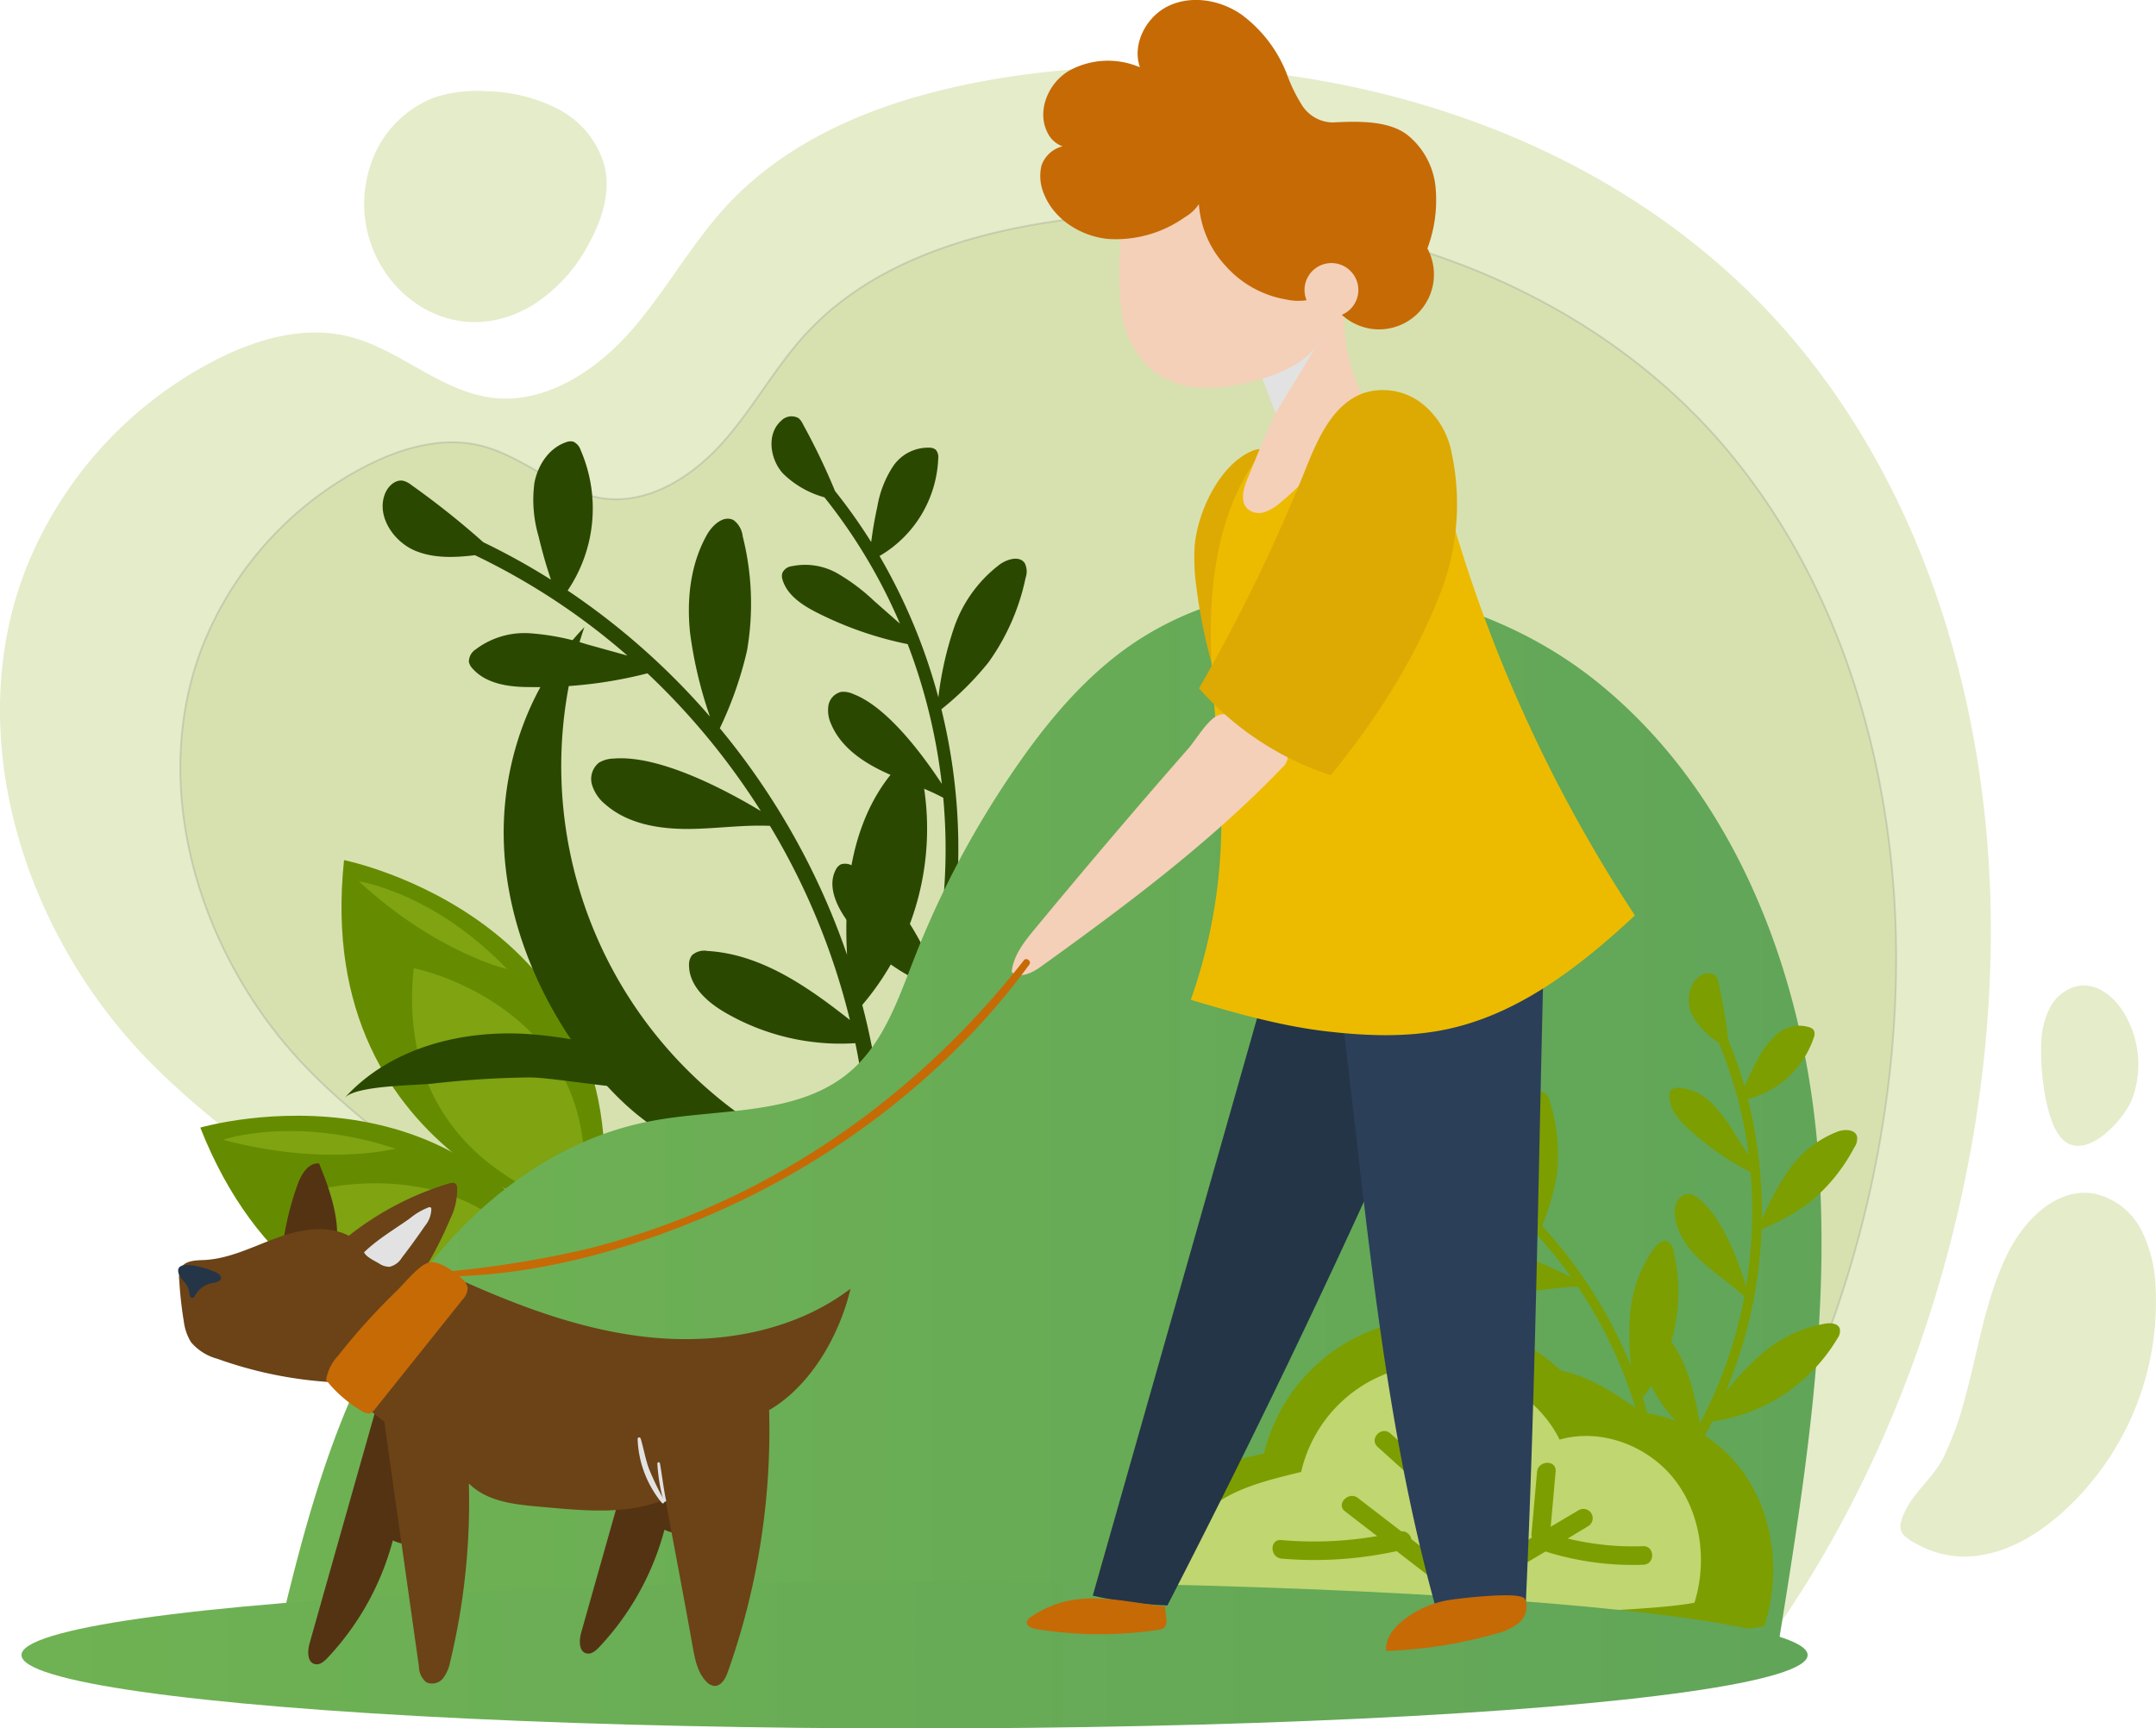
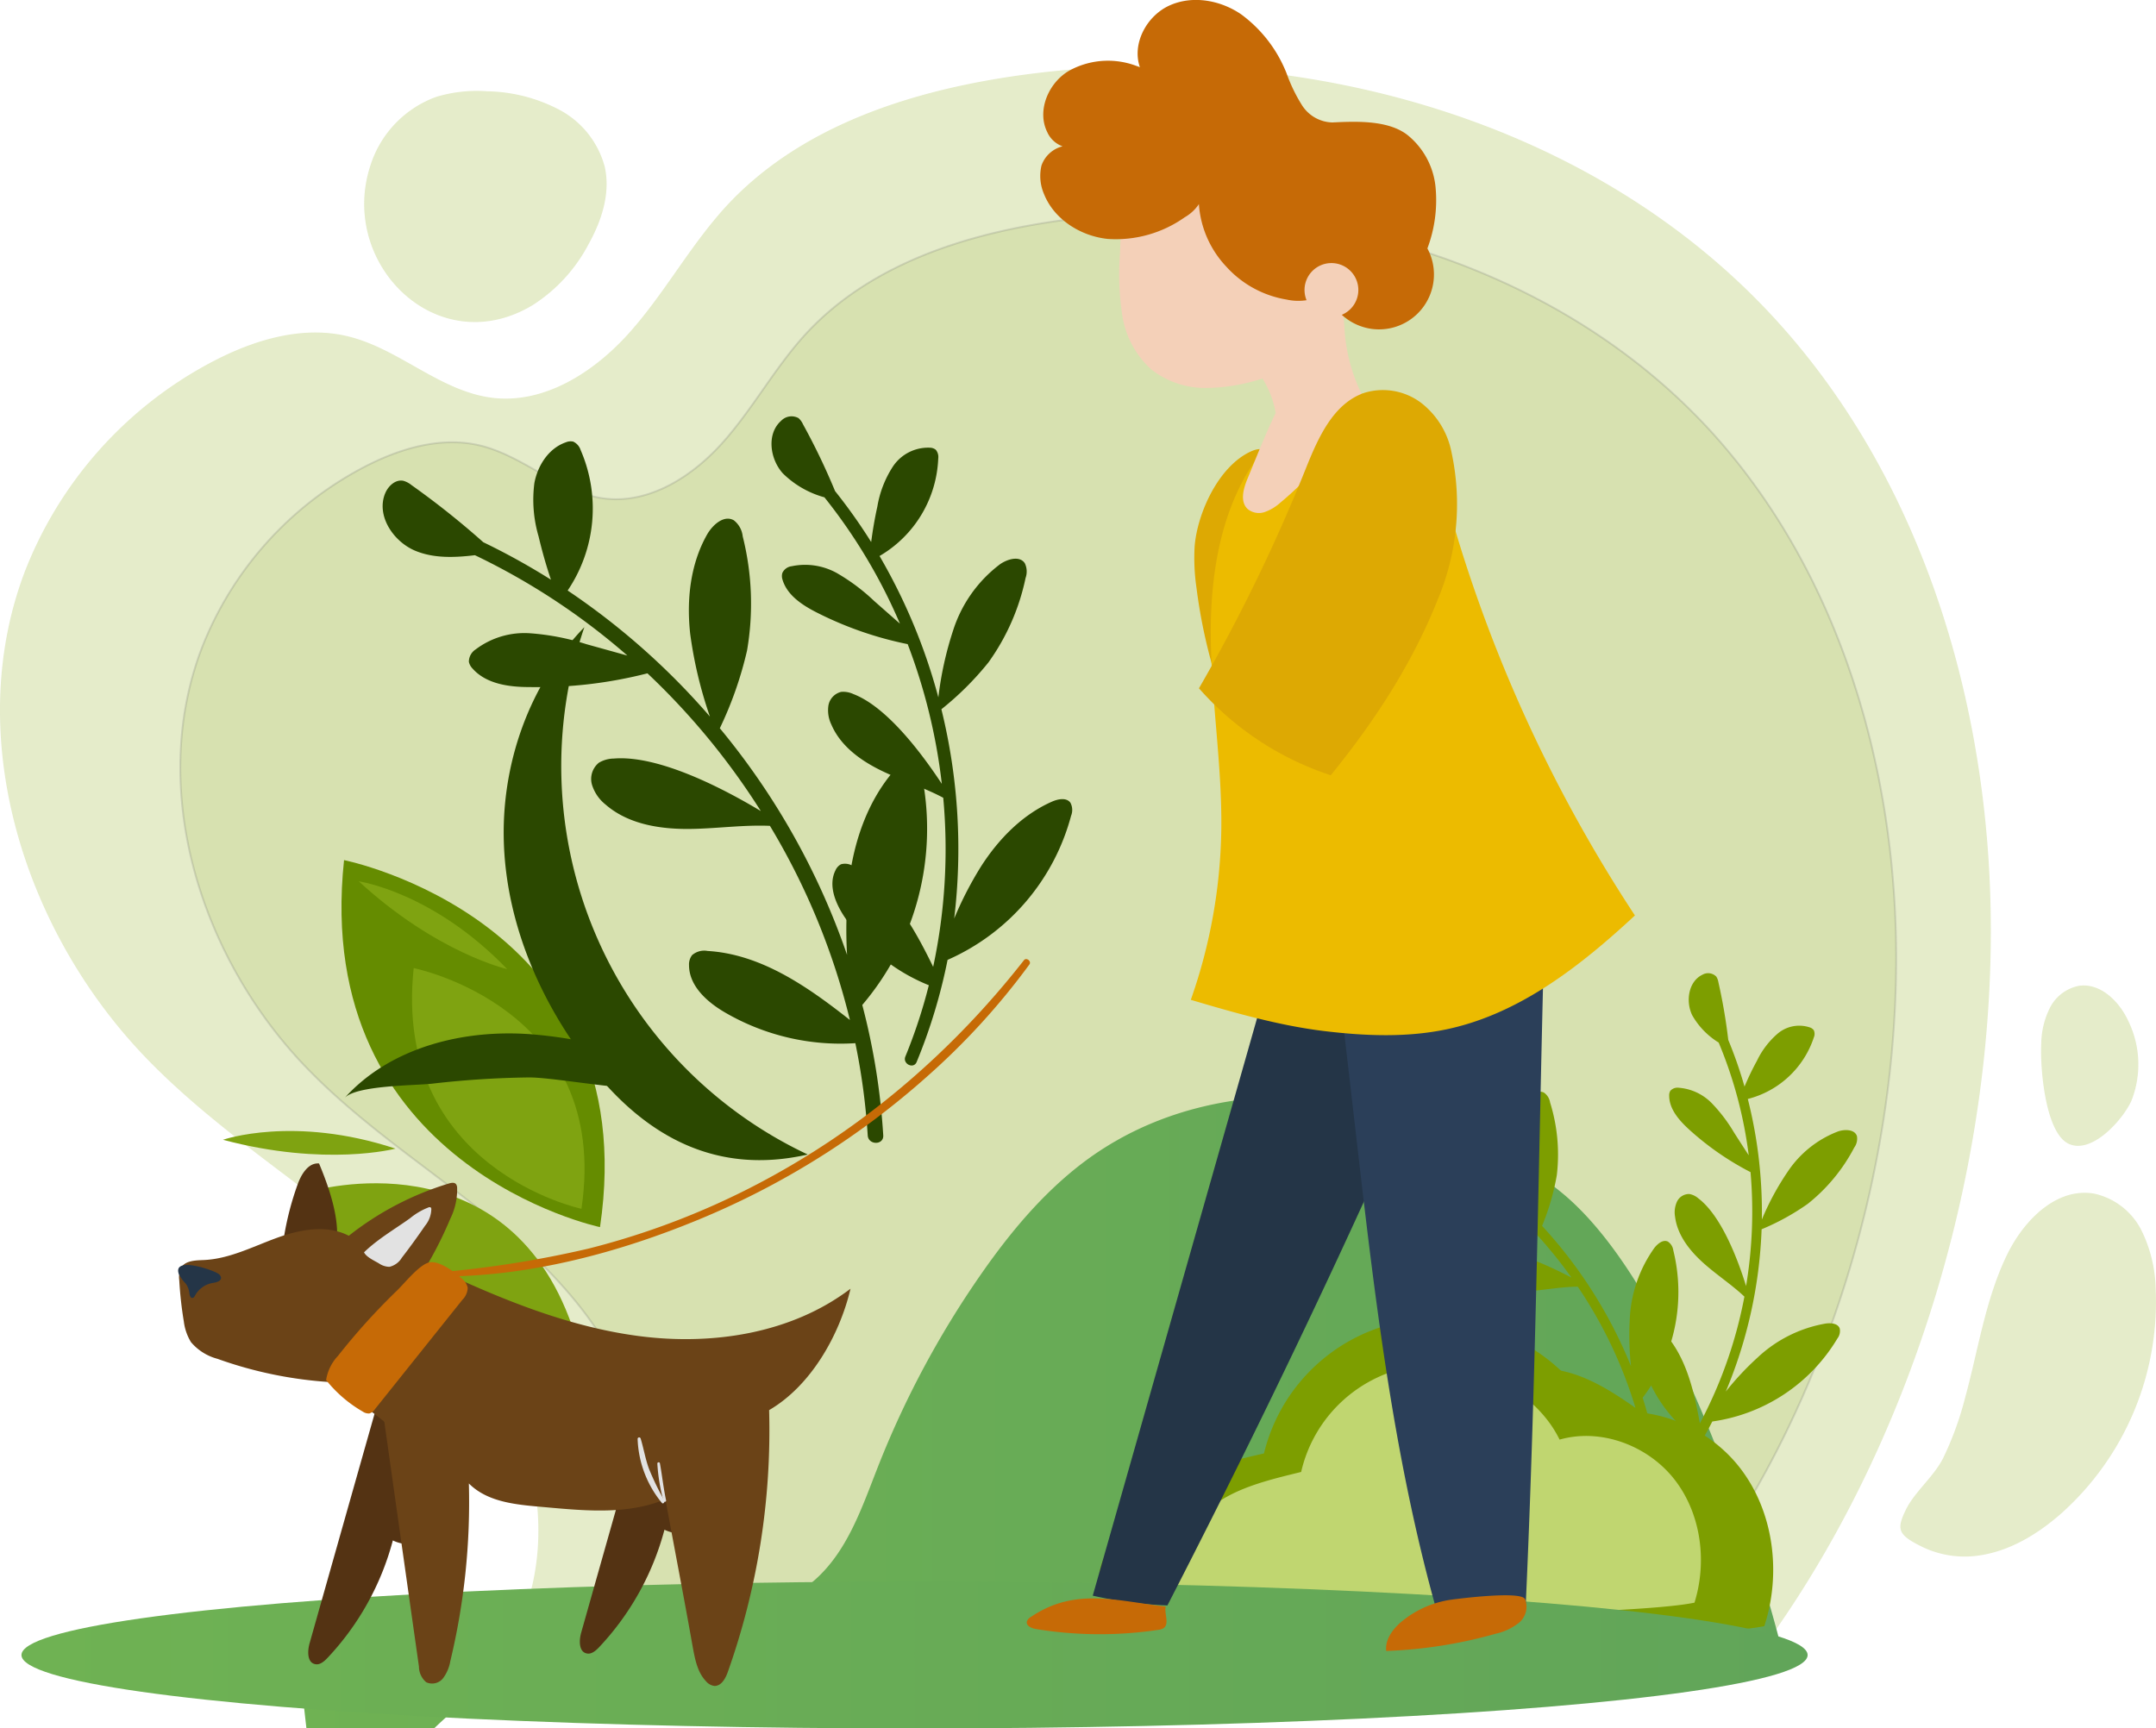
<svg xmlns="http://www.w3.org/2000/svg" xmlns:xlink="http://www.w3.org/1999/xlink" width="348.55" height="279.46" viewBox="0 0 348.55 279.46">
  <defs>
    <style>      .cls-1 {        isolation: isolate;      }      .cls-2 {        opacity: 0.7;      }      .cls-3, .cls-4 {        fill: #7fa000;      }      .cls-3 {        opacity: 0.3;      }      .cls-18, .cls-21, .cls-3 {        mix-blend-mode: multiply;      }      .cls-4 {        stroke: #242626;        stroke-miterlimit: 10;        stroke-width: 0.3px;        opacity: 0.2;      }      .cls-5 {        fill: #658c00;      }      .cls-6 {        fill: #7fa311;      }      .cls-7 {        fill: #2b4800;      }      .cls-8 {        fill: url(#linear-gradient);      }      .cls-9 {        fill: #7d9e00;      }      .cls-10 {        fill: #c0d670;      }      .cls-11 {        fill: url(#linear-gradient-2);      }      .cls-12 {        fill: #dda903;      }      .cls-13 {        fill: #243547;      }      .cls-14 {        fill: #c66a06;      }      .cls-15 {        fill: #2b3f59;      }      .cls-16 {        fill: #ecbb00;      }      .cls-17 {        fill: #f4d0b8;      }      .cls-18, .cls-22 {        fill: #e2e2e2;      }      .cls-19 {        fill: #543313;      }      .cls-20 {        fill: #6b4317;      }    </style>
    <linearGradient id="linear-gradient" x1="45.23" y1="179.99" x2="294.48" y2="179.99" gradientUnits="userSpaceOnUse">
      <stop offset="0" stop-color="#6fb253" />
      <stop offset="1" stop-color="#61a559" />
    </linearGradient>
    <linearGradient id="linear-gradient-2" x1="3.47" y1="267.6" x2="292.23" y2="267.6" xlink:href="#linear-gradient" />
  </defs>
  <g class="cls-1">
    <g id="OBJECTS">
      <g>
        <g class="cls-2">
          <path class="cls-3" d="M80.06,268.93c8.71-10.91,8.71-27,3.06-39.72s-16.05-22.8-27-31.5-22.66-16.49-32.38-26.52C3.84,150.64-6.17,119,4.07,92.27A64.93,64.93,0,0,1,34,58.66c6.82-3.64,14.74-6.1,22.25-4.28,8.27,2,14.91,8.91,23.36,9.94s16.53-4.22,22.2-10.6,9.76-14,15.54-20.32c12.17-13.23,30.52-18.95,48.34-21.34C209.54,6.2,257.16,19,287,51.6c22.25,24.3,33.1,57.55,34.65,90.47,2.06,43.89-12.1,92.36-38.81,127.26Z" />
          <path class="cls-4" d="M98.15,257c7.51-9.4,7.51-23.22,2.64-34.22S87,203.08,77.55,195.58,58,181.37,49.65,172.73c-17.18-17.71-25.81-45-17-68a56,56,0,0,1,25.81-29c5.87-3.13,12.7-5.25,19.17-3.69,7.13,1.73,12.85,7.68,20.13,8.57S112,77,116.9,71.49s8.41-12.1,13.39-17.51c10.5-11.4,26.31-16.33,41.66-18.39,37.78-5.05,78.82,6,104.56,34.07,19.18,21,28.53,49.6,29.86,78,1.78,37.83-10.42,79.6-33.44,109.67Z" />
          <path class="cls-3" d="M86.14,49.32a26,26,0,0,0,9-9.82c2.13-3.81,3.58-8.26,2.63-12.51a14.72,14.72,0,0,0-7.32-9.23,26.06,26.06,0,0,0-11.65-3,22.8,22.8,0,0,0-8.3.91A17.39,17.39,0,0,0,59.87,26.8C54.68,42.69,70.76,58.61,86.14,49.32Z" />
          <path class="cls-3" d="M317.69,226c2.12-7.73,3.26-15.8,6.72-23,2.69-5.61,8-11.08,14.17-10a11.28,11.28,0,0,1,7.61,5.92,22.44,22.44,0,0,1,2.31,9.62,45.88,45.88,0,0,1-15.17,36.08c-3.86,3.42-8.47,6.23-13.58,6.91a15.78,15.78,0,0,1-8.78-1.32c-4.14-2-4.44-2.86-2.86-6.1,1.39-2.86,4.44-5.27,6-8.29A51.46,51.46,0,0,0,317.69,226Z" />
          <path class="cls-3" d="M330,168.72a13.35,13.35,0,0,1,1.42-5.81,6.71,6.71,0,0,1,4.65-3.51c3.48-.52,6.54,2.5,8,5.68a16,16,0,0,1,.54,12.82c-1.29,3-6.45,8.9-10.25,7S329.79,172.27,330,168.72Z" />
        </g>
        <g>
          <g>
-             <path class="cls-5" d="M96.53,215.76s-45.87,12.91-64.15-33.44C32.38,182.32,80.08,168.35,96.53,215.76Z" />
            <path class="cls-6" d="M92.53,214.52S62.44,223,50.46,192.58C50.46,192.58,81.74,183.42,92.53,214.52Z" />
            <path class="cls-6" d="M36.05,184.29s11.44-4,27.89,1.43C63.94,185.72,52.67,188.71,36.05,184.29Z" />
          </g>
          <g>
            <path class="cls-5" d="M97,198.41s-46.64-9.8-41.38-59.34C55.61,139.07,104.36,148.77,97,198.41Z" />
            <path class="cls-6" d="M94,195.45S63.43,189,66.88,156.53C66.88,156.53,98.85,162.9,94,195.45Z" />
            <path class="cls-6" d="M58,142.5S70,144.22,82,156.7C82,156.7,70.64,154.12,58,142.5Z" />
          </g>
        </g>
        <g>
          <path class="cls-7" d="M173.16,131.89a2.5,2.5,0,0,0-.1-2.08c-.63-.9-2-.63-3-.19-4.81,2.12-8.63,6.06-11.46,10.47a57.75,57.75,0,0,0-4.34,8.42,94.42,94.42,0,0,0-2.07-33.83,48.71,48.71,0,0,0,7.61-7.58,36,36,0,0,0,6-13.65,3.08,3.08,0,0,0-.13-2.39c-.83-1.24-2.77-.68-4,.17a21.63,21.63,0,0,0-7.58,10.69,55.34,55.34,0,0,0-2.39,10.84,93.2,93.2,0,0,0-9.51-22.86,19.14,19.14,0,0,0,9.49-15.76,1.82,1.82,0,0,0-.4-1.42,1.53,1.53,0,0,0-.9-.33,6.84,6.84,0,0,0-6,3,17,17,0,0,0-2.54,6.5c-.42,1.9-.75,3.82-1,5.75A88.75,88.75,0,0,0,135,79.4a107.92,107.92,0,0,0-5.18-10.79,3,3,0,0,0-.72-1,2.33,2.33,0,0,0-2.82.43c-2.37,2.09-1.83,6.15.27,8.49a15.34,15.34,0,0,0,6.73,3.88,88.27,88.27,0,0,1,12.21,20.43l-4.16-3.66a31.77,31.77,0,0,0-6-4.5A10.56,10.56,0,0,0,128,91.55a1.91,1.91,0,0,0-1.52,1.09,1.8,1.8,0,0,0,0,1c.72,2.58,3.22,4.21,5.61,5.42a57.75,57.75,0,0,0,14.65,5.09,93,93,0,0,1,5.52,22.59c-3-4.55-8.72-12.37-14.28-14.51a3.88,3.88,0,0,0-2-.36,2.75,2.75,0,0,0-2.05,2.18,5.29,5.29,0,0,0,.47,3.1c1.59,3.73,5.22,6.17,8.91,7.84,3,1.39,6.25,2.43,9.18,4a91,91,0,0,1-1.63,27.34c-3.1-6.36-6.71-12.77-12.81-16.2a2.44,2.44,0,0,0-2.08-.39,2,2,0,0,0-.91,1c-1.2,2.41,0,5.32,1.5,7.56a29.84,29.84,0,0,0,13.6,11,85.28,85.28,0,0,1-3.79,11.52c-.5,1.2,1.33,2.09,1.82.89a88.73,88.73,0,0,0,5-16.51A35.44,35.44,0,0,0,173.16,131.89Z" />
          <path class="cls-7" d="M149.08,125.63a3.12,3.12,0,0,0-1.23-2.27c-1.19-.65-2.59.39-3.48,1.43-4.22,5-6.36,11.41-7.13,17.87a70.67,70.67,0,0,0-.3,11.73,117,117,0,0,0-20.57-36.64,60.24,60.24,0,0,0,4.4-12.56,44.63,44.63,0,0,0-.7-18.47,3.79,3.79,0,0,0-1.43-2.59c-1.6-.93-3.46.74-4.36,2.35-2.7,4.8-3.3,10.55-2.7,16a68.21,68.21,0,0,0,3.19,13.38,115.5,115.5,0,0,0-23-20.38,23.71,23.71,0,0,0,2.1-22.71,2.27,2.27,0,0,0-1.21-1.37,2,2,0,0,0-1.19.12c-2.75.95-4.55,3.73-5.08,6.59a21,21,0,0,0,.68,8.62c.56,2.35,1.21,4.67,2,7a110.77,110.77,0,0,0-10.94-6.06,134,134,0,0,0-11.61-9.24,3.67,3.67,0,0,0-1.31-.69c-1.26-.26-2.43.82-2.93,2-1.51,3.6,1.28,7.84,4.9,9.33,3,1.23,6.33,1.09,9.6.7A109,109,0,0,1,101.43,106l-6.62-1.84a39.29,39.29,0,0,0-9.15-1.77A13.1,13.1,0,0,0,76.9,105a2.39,2.39,0,0,0-1.1,2,2.21,2.21,0,0,0,.59,1.09c2.19,2.49,5.87,3,9.19,3a71.38,71.38,0,0,0,19.09-2.22A115.15,115.15,0,0,1,123,131.14c-5.77-3.47-16.41-9.1-23.77-8.49a4.82,4.82,0,0,0-2.42.68,3.38,3.38,0,0,0-1.11,3.54,6.56,6.56,0,0,0,2.19,3.21c3.78,3.3,9.16,4.06,14.18,3.94,4.14-.09,8.29-.67,12.4-.49a112.52,112.52,0,0,1,12.93,31.39c-6.88-5.43-14.37-10.64-23-11.16a3,3,0,0,0-2.52.68,2.49,2.49,0,0,0-.49,1.6c0,3.34,2.87,5.94,5.76,7.63a37.12,37.12,0,0,0,21.13,5,106.26,106.26,0,0,1,2,14.9c.09,1.61,2.61,1.62,2.51,0a108.9,108.9,0,0,0-3.39-21.08A44,44,0,0,0,149.08,125.63Z" />
        </g>
        <g>
          <path class="cls-7" d="M130.58,186.67a69.41,69.41,0,0,1-36.11-85.26c-9,9.27-13.54,22.39-13,35.28S87.38,162,95.3,172.21C104.49,184,116,190,130.58,186.67Z" />
          <path class="cls-7" d="M86.24,167.26c-11.09-.94-23.08,2-30.53,10.27,1.86-2.06,11.43-2,14.21-2.32a151.18,151.18,0,0,1,15.48-1c5.56-.07,23.75,4.05,27.17.38A74,74,0,0,0,86.24,167.26Z" />
        </g>
-         <path class="cls-8" d="M287.63,265.09c4.39-27.27,8.8-54.92,5.94-82.4s-13.91-55.21-35.46-72.5-54.71-21.34-76.83-4.79c-6.67,5-12.07,11.5-16.82,18.34a151.37,151.37,0,0,0-16.58,31c-2.6,6.62-4.95,13.74-10.32,18.41-8.51,7.39-21.2,6-32.28,8.11-17.69,3.31-32.41,16.28-41.78,31.64S49.39,246,45.23,263.47C126,258.66,206.92,259.7,287.63,265.09Z" />
+         <path class="cls-8" d="M287.63,265.09s-13.91-55.21-35.46-72.5-54.71-21.34-76.83-4.79c-6.67,5-12.07,11.5-16.82,18.34a151.37,151.37,0,0,0-16.58,31c-2.6,6.62-4.95,13.74-10.32,18.41-8.51,7.39-21.2,6-32.28,8.11-17.69,3.31-32.41,16.28-41.78,31.64S49.39,246,45.23,263.47C126,258.66,206.92,259.7,287.63,265.09Z" />
        <path class="cls-9" d="M270.51,202.15a2,2,0,0,0-.87-1.4c-.78-.38-1.64.34-2.17,1a21.46,21.46,0,0,0-4,11.65,44.89,44.89,0,0,0,.21,7.51,75,75,0,0,0-14.38-22.7,38.66,38.66,0,0,0,2.38-8.18,28.26,28.26,0,0,0-1.08-11.76,2.4,2.4,0,0,0-1-1.61c-1.05-.54-2.18.59-2.71,1.65a17.17,17.17,0,0,0-1.17,10.32,43.43,43.43,0,0,0,2.49,8.44,74.37,74.37,0,0,0-15.35-12.24,15.18,15.18,0,0,0,.56-14.57c-.19-.36-.43-.74-.82-.83a1.19,1.19,0,0,0-.76.11,5.4,5.4,0,0,0-3,4.38,13.59,13.59,0,0,0,.72,5.49c.44,1.47.94,2.93,1.5,4.37a73.39,73.39,0,0,0-7.19-3.5,88.75,88.75,0,0,0-7.73-5.5,2.23,2.23,0,0,0-.86-.39,1.83,1.83,0,0,0-1.8,1.37c-.85,2.36,1.08,5,3.44,5.8a12.3,12.3,0,0,0,6.15.12,69.76,69.76,0,0,1,16.3,9.51l-4.29-.95a24.75,24.75,0,0,0-5.91-.81,8.36,8.36,0,0,0-5.51,2,1.53,1.53,0,0,0-.63,1.34,1.35,1.35,0,0,0,.42.68c1.48,1.52,3.84,1.69,6,1.62A45.89,45.89,0,0,0,241.58,193a74,74,0,0,1,12.47,13.57c-3.81-2-10.79-5.25-15.47-4.61a3,3,0,0,0-1.52.52,2.14,2.14,0,0,0-.59,2.29,4.15,4.15,0,0,0,1.51,2c2.53,2,6,2.28,9.19,2,2.63-.2,5.27-.71,7.9-.73a72.23,72.23,0,0,1,9.33,19.6c-4.59-3.23-9.55-6.3-15.1-6.34a1.91,1.91,0,0,0-1.59.52,1.56,1.56,0,0,0-.25,1c.08,2.13,2,3.69,3.93,4.68A23.79,23.79,0,0,0,265.06,230a66.7,66.7,0,0,1,1.77,9.45c.12,1,1.73.94,1.61-.09A70.25,70.25,0,0,0,265.56,226,28.16,28.16,0,0,0,270.51,202.15Z" />
        <path class="cls-9" d="M297.05,216.41a2,2,0,0,0,.37-1.61c-.29-.82-1.4-.92-2.26-.8a21.4,21.4,0,0,0-11,5.48A46.67,46.67,0,0,0,279,225a74.8,74.8,0,0,0,5.79-26.24,38.37,38.37,0,0,0,7.46-4.11,28.47,28.47,0,0,0,7.52-9.11,2.42,2.42,0,0,0,.43-1.85c-.37-1.12-2-1.12-3.08-.74a17.1,17.1,0,0,0-8.11,6.5,43.09,43.09,0,0,0-4.18,7.74,74.56,74.56,0,0,0-2.27-19.5,15.18,15.18,0,0,0,10.67-9.94,1.45,1.45,0,0,0,0-1.17,1.28,1.28,0,0,0-.62-.45,5.39,5.39,0,0,0-5.23,1,13.45,13.45,0,0,0-3.35,4.4q-1.1,2-2,4.16a70.27,70.27,0,0,0-2.63-7.55,89.49,89.49,0,0,0-1.6-9.35,2.35,2.35,0,0,0-.34-.89,1.85,1.85,0,0,0-2.25-.29c-2.25,1.08-2.73,4.29-1.64,6.54a12.31,12.31,0,0,0,4.28,4.42,69.72,69.72,0,0,1,4.86,18.23q-1.2-1.84-2.38-3.69a25.43,25.43,0,0,0-3.61-4.75,8.35,8.35,0,0,0-5.29-2.48,1.55,1.55,0,0,0-1.4.5,1.41,1.41,0,0,0-.18.78c0,2.12,1.54,3.91,3.09,5.35A46.12,46.12,0,0,0,283,189.52a73.33,73.33,0,0,1-.72,18.42c-1.27-4.12-3.95-11.33-7.72-14.18a3,3,0,0,0-1.44-.7,2.15,2.15,0,0,0-2,1.21,4.14,4.14,0,0,0-.32,2.46c.4,3.19,2.64,5.84,5.08,7.92,2,1.72,4.24,3.21,6.13,5a72.15,72.15,0,0,1-7.2,20.49c-1-5.53-2.33-11.2-6.24-15.15a1.94,1.94,0,0,0-1.49-.75,1.62,1.62,0,0,0-.92.56c-1.44,1.58-1.16,4.06-.5,6.09a23.72,23.72,0,0,0,8,11.38,68.74,68.74,0,0,1-5.4,8c-.64.8.55,1.88,1.2,1.07a70.32,70.32,0,0,0,7.36-11.5A28.13,28.13,0,0,0,297.05,216.41Z" />
        <g>
          <path class="cls-9" d="M285.23,262.93c2.75-8.47,1.58-18.31-3.8-25.41s-15.08-10.9-23.67-8.55c-4.93-10.4-17.88-16.85-29.32-15.57A28.62,28.62,0,0,0,204.34,235c-6.74,1.58-14.49,3.23-19.6,7.88a27.62,27.62,0,0,0-6.27,9l-.05.1a8.33,8.33,0,0,0,6.5,11.68C197.71,265.4,271.9,265.61,285.23,262.93Z" />
          <path class="cls-10" d="M273.94,259.13c2.07-6.66,1.07-14.36-3.2-19.87s-11.91-8.41-18.61-6.49c-3.95-8.11-14.15-13-23.1-11.94A22.39,22.39,0,0,0,210.35,238c-5.27,1.3-11.32,2.66-15.29,6.35a21.74,21.74,0,0,0-4.83,7.08l0,.07a6.53,6.53,0,0,0,5.19,9.1C205.41,261.81,263.51,261.34,273.94,259.13Z" />
-           <path class="cls-9" d="M265.62,250a44.41,44.41,0,0,1-12.18-1.24l3.32-2a1.5,1.5,0,0,0-1.56-2.57l-4.51,2.67q.41-4.47.8-8.93c.18-1.92-2.82-1.85-3,.05l-.9,10a1.49,1.49,0,0,0,.07.62q-5.68,3.36-11.36,6.73-.51-6.33-1-12.64a1.91,1.91,0,0,0,.3-.22l7.48-7c1.42-1.32-.75-3.4-2.16-2.08L235,239q-.53-6.66-1.06-13.33c-.15-1.92-3.15-1.87-3,.06q.49,6.24,1,12.49-3.57-3.23-7.15-6.44c-1.43-1.3-3.51.86-2.08,2.16l8.78,7.92a1.45,1.45,0,0,0,.77.37c.27,3.48.55,7,.82,10.43l-4.92-3.8a1.53,1.53,0,0,0-1.63-1.26l-7-5.39c-1.51-1.17-3.61,1-2.08,2.16q2.6,2,5.18,4a60.35,60.35,0,0,1-15.49.64c-1.93-.17-1.86,2.83.05,3a62.42,62.42,0,0,0,18.6-1.21l7.32,5.66a1.17,1.17,0,0,0,.28.17c.12,1.45.23,2.89.35,4.34.15,1.92,3.15,1.87,3-.06l-.18-2.32a1.49,1.49,0,0,0,.58-.2l12.72-7.53A46.88,46.88,0,0,0,265.68,253C267.6,252.93,267.55,249.93,265.62,250Z" />
        </g>
        <ellipse class="cls-11" cx="147.85" cy="267.6" rx="144.38" ry="11.87" />
        <g>
          <path class="cls-12" d="M193.13,88.36a33.25,33.25,0,0,0,.29,6.61,86.43,86.43,0,0,0,3.44,15.57c1.26.76,3-.15,3.66-1.45a11,11,0,0,0,.79-4.29c.44-5.65,3-10.88,4.55-16.33.91-3.2,2.77-18.31-3.56-15.51C197,75.32,193.55,83,193.13,88.36Z" />
          <g>
            <path class="cls-13" d="M240.1,149.37c-15.56,37.48-32.79,74.13-51.37,110.21A65.38,65.38,0,0,1,176.66,258l29.79-104.71C217.44,152.25,229.17,151,240.1,149.37Z" />
            <path class="cls-14" d="M166.63,261.46a1.24,1.24,0,0,0-.62.73c-.15.69.75,1.08,1.44,1.2a63.76,63.76,0,0,0,19.79.14,2.12,2.12,0,0,0,.86-.27c1-.7.1-2.3.35-3.5C180.53,258.86,173.79,256.6,166.63,261.46Z" />
          </g>
          <g>
            <path class="cls-15" d="M249.74,148.23c-1,36.92-1.38,74.06-3.07,111-4.8.49-9.86.18-14.69.22-6.84-24.75-9.81-50.38-12.75-75.89l-3.39-29.34a20.33,20.33,0,0,1,7-3.2A104.55,104.55,0,0,1,249.74,148.23Z" />
            <path class="cls-14" d="M226.51,262.26c-1.39,1.19-2.61,2.86-2.41,4.68a74.33,74.33,0,0,0,17.72-2.79,9.15,9.15,0,0,0,3.77-1.79,3.36,3.36,0,0,0,.95-3.81c-.69-1.33-10.48-.1-11.92.1A16.12,16.12,0,0,0,226.51,262.26Z" />
          </g>
          <path class="cls-16" d="M204.35,72.57c-6.68,8.22-8.65,19.34-8.61,29.93s1.85,21.12,1.7,31.71a86.18,86.18,0,0,1-4.93,27.45c7,2.08,14.31,4.17,21.56,5.05,6.73.81,13.62,1.09,20.24-.38,11.57-2.58,21.3-10.24,30-18.31a236.1,236.1,0,0,1-31-69.22c-1.44-5.39-3.18-11.48-8.13-14-3.47-1.79-7.77-1.3-11.25.46A30.25,30.25,0,0,0,204.35,72.57Z" />
          <g>
            <path class="cls-17" d="M181.38,32.94c-.11,2.7-.21,5.39-.32,8.09a43.77,43.77,0,0,0,.38,10,14.83,14.83,0,0,0,4.68,8.7,14.15,14.15,0,0,0,8.73,3,30.12,30.12,0,0,0,9.24-1.53,15,15,0,0,1,2.14,5.58c-1.64,3.36-3.15,7.24-4.58,10.69-.66,1.6-1.21,3.68.07,4.85a2.88,2.88,0,0,0,2.77.46A7.45,7.45,0,0,0,207,81.26,48.86,48.86,0,0,0,220.27,64a27.92,27.92,0,0,1-2.93-11.13c-.53-8.41-2.73-17.31-9-23-3.29-3-7.62-4.57-12-5.39-3.15-.58-6.51-.77-9.46.46A9.73,9.73,0,0,0,181.38,32.94Z" />
            <path class="cls-14" d="M215.4,19.8a6,6,0,0,1-4.87-2.72A26,26,0,0,1,208,11.87a21.72,21.72,0,0,0-7.33-9.54C197.28,0,192.76-.79,189.06.89s-6.11,6.19-4.77,10a13,13,0,0,0-11.37.5c-3.39,1.92-5.34,6.45-3.63,9.94a4.32,4.32,0,0,0,2.49,2.33,4.84,4.84,0,0,0-3.41,3.11,7.38,7.38,0,0,0,.42,4.63c1.64,4.08,5.9,6.77,10.28,7.23a19.25,19.25,0,0,0,12.46-3.5A6.77,6.77,0,0,0,193.82,33a16.31,16.31,0,0,0,4.4,10.08,16.84,16.84,0,0,0,9.8,5.36,8.68,8.68,0,0,0,6.51-1.14,9,9,0,0,0,7.17,5.87,8.88,8.88,0,0,0,9.06-13,22.21,22.21,0,0,0,1.34-9.67,12.36,12.36,0,0,0-4.62-8.72C224.36,19.41,219.26,19.61,215.4,19.8Z" />
            <path class="cls-17" d="M210.9,47.05a4.35,4.35,0,1,0,4.17-4.51A4.35,4.35,0,0,0,210.9,47.05Z" />
-             <path class="cls-18" d="M204.09,61.21s6.91-1.79,9.12-5.89l-7,11.47Z" />
          </g>
          <g>
-             <path class="cls-17" d="M167.33,150.16c-1.73,2.08-3.53,4.35-3.77,7,1.29,1.15,3.3.15,4.71-.86,13.7-9.87,27.32-20,39-32.16a2.48,2.48,0,0,0,.91-1.73,2.33,2.33,0,0,0-.9-1.43c-2.12-2-7.48-6.64-10.46-5.27-1.68.77-3.54,4-4.77,5.39q-2.55,2.91-5.1,5.85Q177,138.46,167.33,150.16Z" />
            <path class="cls-12" d="M234.66,73.13a13.32,13.32,0,0,0-4.92-8,10.27,10.27,0,0,0-9.08-1.64c-5.13,1.69-7.59,7.36-9.6,12.38a275.66,275.66,0,0,1-17.23,35.42,48.48,48.48,0,0,0,21.31,14.06c7.06-8.7,13.16-18,17.31-28.45A39.78,39.78,0,0,0,234.66,73.13Z" />
          </g>
          <g>
            <path class="cls-19" d="M51.58,188.12c-1.72-.16-2.86,1.72-3.45,3.35a47.34,47.34,0,0,0-2.52,10.7c.22-1.92,7.71-1.24,8.8-1.16C54.94,196.94,53.14,191.85,51.58,188.12Z" />
            <path class="cls-19" d="M63.51,249.07a44.21,44.21,0,0,1-10.57,19c-.54.57-1.25,1.18-2,1-1.29-.26-1.25-2.1-.89-3.37q5.25-18.58,10.52-37.17c.76,0,1.68,1.27,2,1.94a30,30,0,0,1,3,19.18A6.06,6.06,0,0,1,63.51,249.07Z" />
            <path class="cls-19" d="M107.42,247.34a44.27,44.27,0,0,1-10.57,19c-.54.57-1.25,1.18-2,1-1.29-.26-1.25-2.11-.89-3.37q5.25-18.59,10.52-37.17c.76,0,1.68,1.27,2,1.94a30,30,0,0,1,3,19.18A6.29,6.29,0,0,1,107.42,247.34Z" />
            <path class="cls-20" d="M67.79,206.62a63.26,63.26,0,0,0,5-9.55A10.59,10.59,0,0,0,73.9,192a1,1,0,0,0-.19-.55c-.26-.3-.74-.21-1.12-.1a48.86,48.86,0,0,0-16.2,8.46c-3.6-1.87-8-1-11.8.4s-7.54,3.33-11.59,3.52c-1.38.06-3.05.07-3.74,1.27a3.59,3.59,0,0,0-.28,2,62.3,62.3,0,0,0,.74,6.68A8.36,8.36,0,0,0,30.87,217a8.39,8.39,0,0,0,4.27,2.7,66.19,66.19,0,0,0,18.3,3.77C59.52,219.15,63.78,212.93,67.79,206.62Z" />
            <path class="cls-20" d="M62.13,229.87q2.79,19.8,5.6,39.61A3.33,3.33,0,0,0,68.91,272a2.26,2.26,0,0,0,2.72-.65,6.43,6.43,0,0,0,1.17-2.76,110.24,110.24,0,0,0,3-28.73c3.27,3.27,8.34,3.47,12.94,3.89,6.34.57,13,1.11,18.84-1.35,1.47,8.1,3,15.9,4.43,24,.36,1.94.76,4,2.12,5.43a2.13,2.13,0,0,0,1.38.77c1.11,0,1.77-1.19,2.14-2.23A116.84,116.84,0,0,0,124.34,228c6.73-3.92,11.37-12.06,13.16-19.63-9.56,7.26-22.35,9.21-34.25,7.65s-23.12-6.34-34-11.46c-4.75,5.41-9.94,10.74-14.69,16.15-.56.63-1.15,1.45-.86,2.25a2.47,2.47,0,0,0,.83,1C56.59,225.57,60.1,228.25,62.13,229.87Z" />
            <path class="cls-14" d="M54.64,219.23a7.34,7.34,0,0,0-1.92,3.91,21,21,0,0,0,5.93,5.1,1.68,1.68,0,0,0,1.07.3,1.72,1.72,0,0,0,.9-.7l14.15-17.7a2.83,2.83,0,0,0,.84-1.9,2.47,2.47,0,0,0-.84-1.41c-1.06-1-3.64-3-5.28-2.73s-4.08,3.39-5.31,4.57A104.88,104.88,0,0,0,54.64,219.23Z" />
            <path class="cls-13" d="M35.21,205.9a1,1,0,0,1,.53.68c0,.59-.77.77-1.35.86a4,4,0,0,0-2.84,2c-.1.18-.21.39-.41.42-.36.06-.49-.45-.53-.82a3.15,3.15,0,0,0-.58-1.49,6.51,6.51,0,0,1-1.11-1.52C27.85,203.07,34.34,205.32,35.21,205.9Z" />
            <path class="cls-18" d="M66.26,197a10.94,10.94,0,0,1,3-1.77.4.4,0,0,1,.37,0,.37.37,0,0,1,.1.25,4.33,4.33,0,0,1-1,2.69c-1.21,1.76-2.46,3.5-3.77,5.19a3.17,3.17,0,0,1-2,1.47,3.09,3.09,0,0,1-1.71-.56c-.8-.47-2-1-2.4-1.78C61,200.38,63.84,198.73,66.26,197Z" />
            <g class="cls-21">
              <path class="cls-22" d="M107.42,242.66a45.05,45.05,0,0,1-2.49-5.14c-.6-1.61-.86-3.29-1.36-4.93a.25.25,0,0,0-.49.07A17.2,17.2,0,0,0,107,243c.18.22.49-.06.38-.29Z" />
            </g>
            <g class="cls-21">
              <path class="cls-22" d="M107.68,242.58c-.43-2-.63-4-1-6a.21.21,0,0,0-.41.05,29,29,0,0,0,1,6.07.22.22,0,0,0,.42-.11Z" />
            </g>
            <path class="cls-14" d="M70.74,206.39c14.41.13,29.2-3.79,42.43-9.29a129.82,129.82,0,0,0,36.66-23,114.28,114.28,0,0,0,16.59-18.16c.37-.52-.49-1.19-.88-.69-17.87,22.83-42.12,39.49-70.38,46.63a170.69,170.69,0,0,1-24.42,3.86.33.33,0,0,0,0,.66Z" />
          </g>
        </g>
      </g>
    </g>
  </g>
</svg>